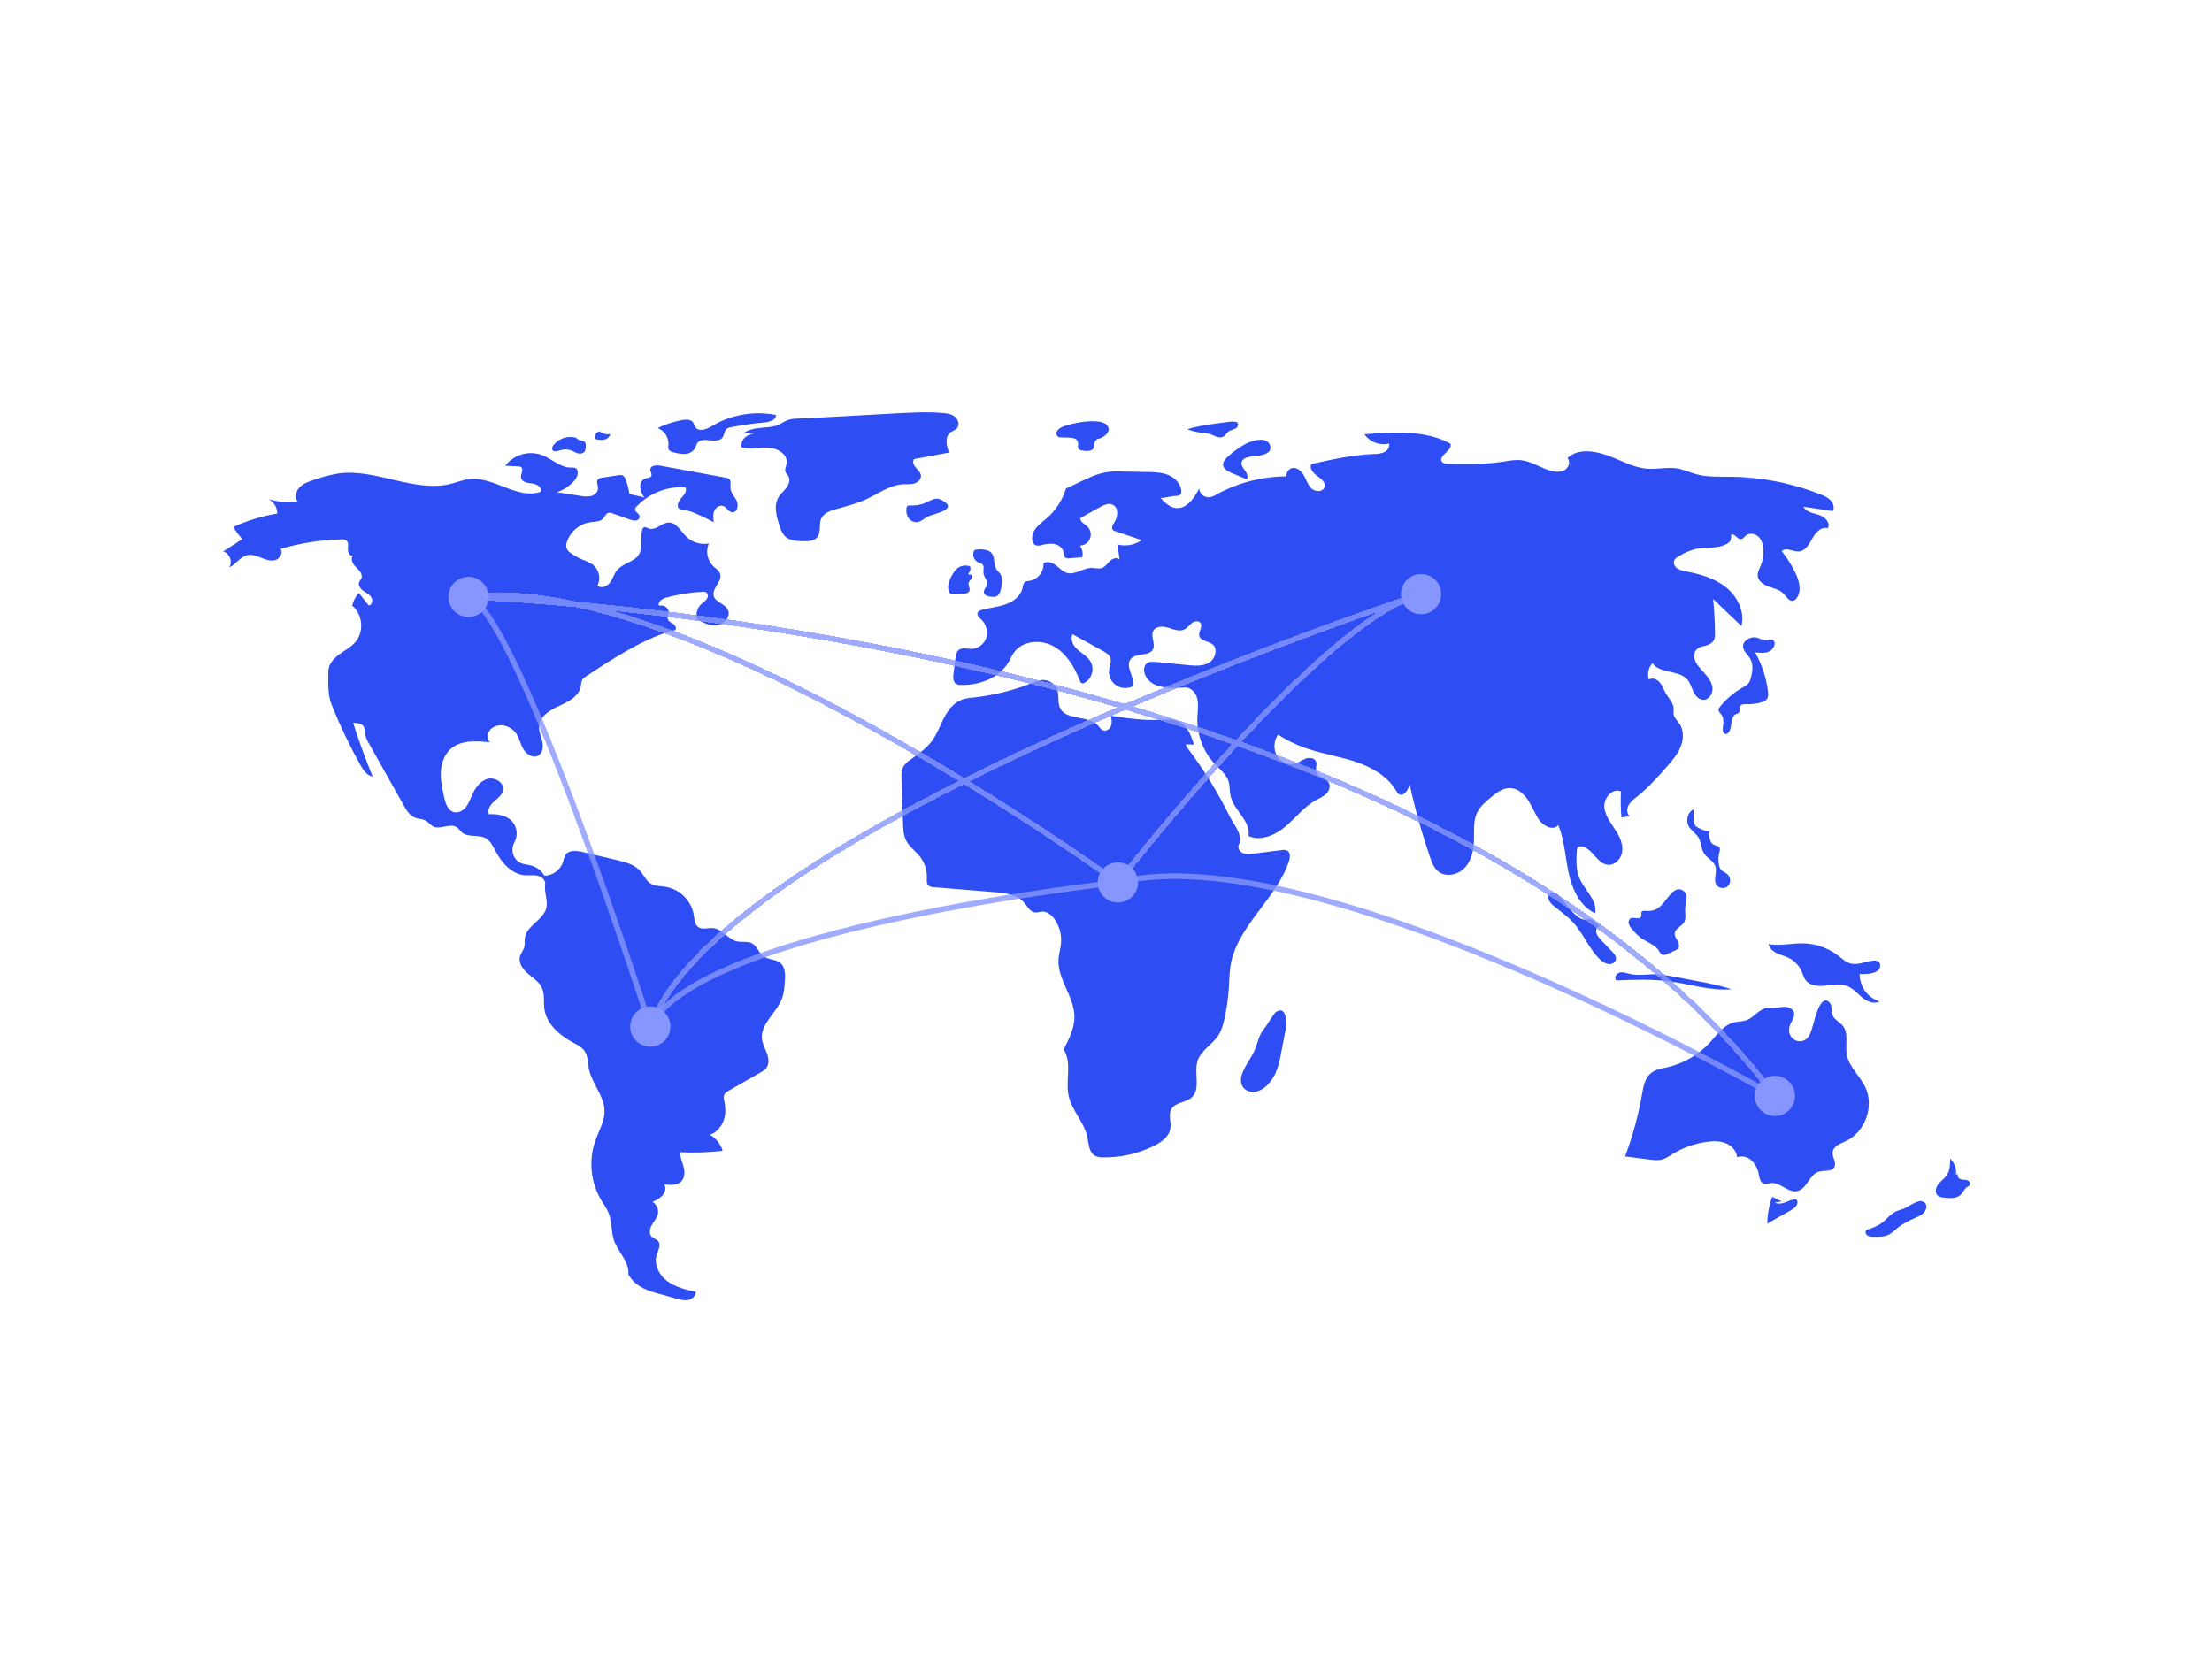
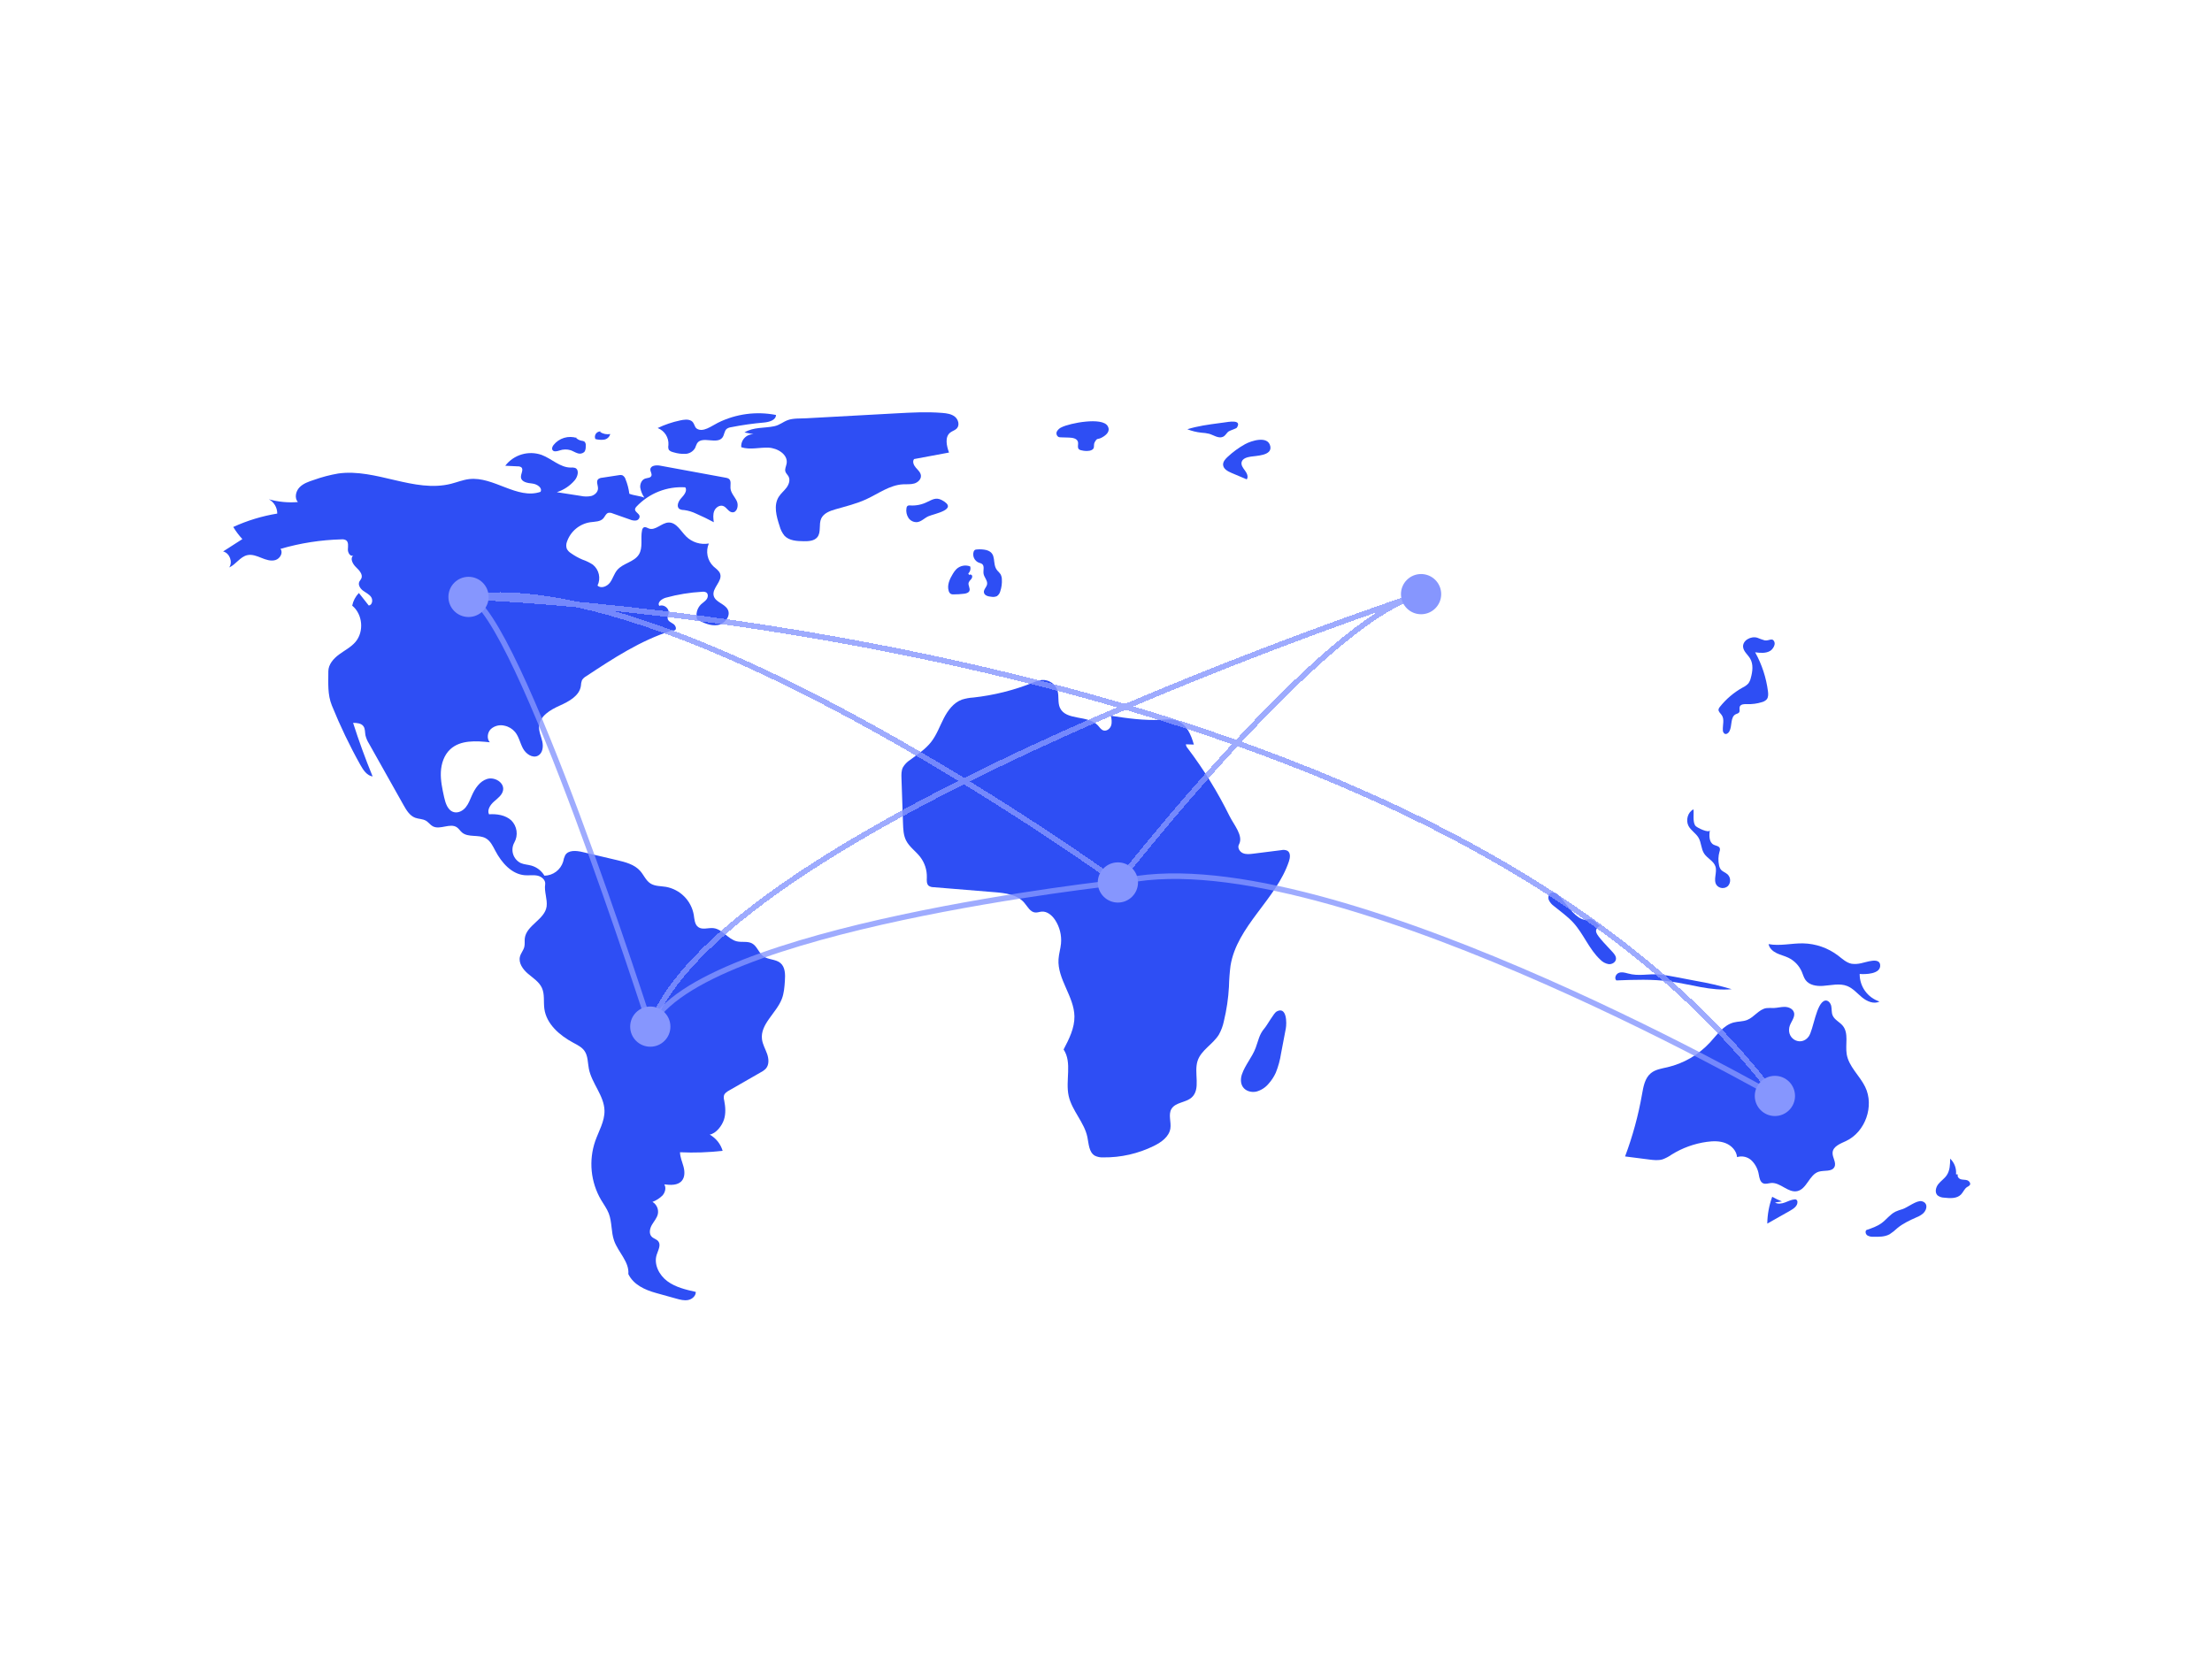
<svg xmlns="http://www.w3.org/2000/svg" width="794" height="597" viewBox="0 0 794 597" fill="none">
  <g filter="url(#filter0_d_517_109)">
    <rect x="4" width="786" height="589" rx="15" fill="white" />
    <path d="M225.902 173.276C225.677 171.495 225.221 169.751 224.546 168.087C224.46 167.773 224.309 167.479 224.103 167.226C223.898 166.973 223.641 166.765 223.351 166.617C222.963 166.516 222.556 166.511 222.165 166.603L216.078 167.534C215.569 167.557 215.081 167.747 214.69 168.073C213.897 168.906 214.677 170.248 214.653 171.397C214.626 172.69 213.477 173.739 212.23 174.086C210.958 174.343 209.646 174.327 208.381 174.038L199.869 172.717C202.376 171.917 204.607 170.429 206.308 168.423C207.428 167.097 208.024 164.622 206.406 163.994C205.925 163.862 205.423 163.822 204.927 163.875C201.071 163.905 198.036 160.688 194.426 159.333C192.116 158.522 189.608 158.461 187.261 159.16C184.914 159.859 182.848 161.282 181.359 163.225L185.893 163.444C186.32 163.42 186.743 163.533 187.101 163.766C188.095 164.581 186.859 166.148 186.999 167.426C187.181 169.086 189.387 169.44 191.049 169.608C192.711 169.776 194.82 171.125 194.021 172.591C185.665 175.467 177.163 166.97 168.388 168.016C166.167 168.28 164.069 169.152 161.901 169.7C148.655 173.049 134.962 164.114 121.43 166.006C118.422 166.519 115.466 167.298 112.596 168.335C110.754 168.939 108.833 169.592 107.495 170.993C106.157 172.395 105.648 174.791 106.916 176.256C103.422 176.544 99.904 176.21 96.527 175.27C97.44 175.777 98.2 176.521 98.727 177.422C99.253 178.324 99.527 179.351 99.519 180.395C94.064 181.284 88.753 182.902 83.729 185.206C84.667 186.764 85.762 188.222 86.997 189.557L80.091 193.991C82.424 194.578 83.63 197.757 82.274 199.743C84.693 198.668 86.192 195.885 88.78 195.321C90.475 194.952 92.199 195.644 93.807 196.295C95.415 196.946 97.182 197.577 98.847 197.089C100.511 196.6 101.739 194.444 100.681 193.07C107.796 190.995 115.149 189.847 122.557 189.654C123.129 189.583 123.708 189.692 124.214 189.968C125.178 190.637 124.925 192.081 124.873 193.253C124.821 194.425 125.735 195.965 126.783 195.437C125.55 196.505 126.604 198.517 127.787 199.64C128.97 200.764 130.396 202.314 129.671 203.775C129.482 204.157 129.162 204.462 128.98 204.847C128.443 205.983 129.295 207.308 130.301 208.062C131.306 208.817 132.538 209.344 133.236 210.389C133.934 211.433 133.617 213.262 132.368 213.408L128.819 208.905C127.606 210.161 126.775 211.736 126.421 213.445C130.185 216.52 130.751 222.778 127.6 226.478C125.99 228.368 123.7 229.517 121.701 230.992C119.702 232.466 117.853 234.566 117.858 237.049C117.866 241.338 117.516 245.323 119.124 249.299C122.09 256.632 125.514 263.771 129.377 270.674C130.391 272.486 131.702 274.473 133.757 274.785C131.16 268.468 128.822 262.053 126.744 255.539C128.098 255.545 129.662 255.652 130.455 256.748C131.113 257.656 130.971 258.889 131.176 259.991C131.435 261.058 131.868 262.075 132.458 263.002L144.858 285.075C145.886 286.904 147.065 288.869 149.03 289.61C150.286 290.083 151.739 289.994 152.895 290.676C153.801 291.211 154.412 292.16 155.335 292.663C157.948 294.087 161.58 291.356 164.021 293.056C164.719 293.543 165.163 294.315 165.806 294.871C168.061 296.822 171.759 295.517 174.362 296.973C176.04 297.911 176.909 299.787 177.804 301.487C180.045 305.745 183.671 309.917 188.474 310.256C189.982 310.363 191.523 310.077 192.998 310.412C194.473 310.747 195.925 312.033 195.688 313.526C195.282 316.085 196.547 318.887 196.208 321.456C195.589 326.135 188.947 328.191 188.377 332.876C188.252 333.902 188.447 334.961 188.203 335.965C187.903 337.195 186.978 338.197 186.65 339.421C186.027 341.739 187.689 344.046 189.514 345.605C191.34 347.165 193.518 348.509 194.516 350.692C195.571 353 195.053 355.69 195.396 358.204C196.145 363.691 200.888 367.759 205.77 370.382C207.257 371.181 208.854 371.955 209.816 373.341C211.073 375.151 210.947 377.536 211.367 379.699C212.395 384.994 216.855 389.357 216.982 394.749C217.072 398.582 214.94 402.059 213.666 405.675C212.472 409.14 212.04 412.821 212.4 416.468C212.759 420.115 213.901 423.642 215.749 426.807C216.701 428.415 217.841 429.93 218.515 431.673C219.718 434.783 219.327 438.318 220.436 441.463C221.902 445.62 225.931 449.054 225.545 453.445C227.374 457.24 231.413 459.105 235.474 460.235L242.752 462.259C244.146 462.647 245.602 463.038 247.021 462.757C248.44 462.476 249.795 461.299 249.758 459.854C246.189 459.05 242.505 458.194 239.563 456.021C236.621 453.848 234.605 449.977 235.722 446.495C236.239 444.881 237.34 443.017 236.293 441.682C235.694 440.919 234.598 440.719 233.922 440.022C232.867 438.935 233.229 437.109 233.988 435.798C234.746 434.488 235.842 433.316 236.147 431.833C236.302 431.004 236.199 430.147 235.852 429.378C235.505 428.608 234.931 427.963 234.207 427.529C235.556 427.02 236.784 426.233 237.809 425.219C238.757 424.138 239.194 422.472 238.449 421.243C240.662 421.523 243.275 421.66 244.728 419.969C245.888 418.618 245.808 416.598 245.35 414.878C244.891 413.158 244.117 411.487 244.092 409.707C249.198 409.949 254.314 409.776 259.391 409.189C258.657 406.718 256.989 404.63 254.74 403.368C257.039 402.979 259.134 400.228 259.861 398.014C260.587 395.799 260.402 393.387 259.953 391.1C259.78 390.512 259.757 389.889 259.884 389.289C260.143 388.465 260.954 387.961 261.704 387.531L273.117 380.981C273.798 380.64 274.416 380.185 274.942 379.635C276.138 378.231 275.961 376.112 275.349 374.373C274.736 372.634 273.756 370.999 273.52 369.171C272.814 363.704 278.672 359.781 280.648 354.634C281.424 352.614 281.582 350.418 281.732 348.26C281.893 345.942 281.905 343.249 280.124 341.756C278.417 340.324 275.749 340.643 273.963 339.311C272.325 338.09 271.759 335.718 269.97 334.732C268.345 333.836 266.307 334.406 264.5 333.985C261.318 333.243 259.315 329.578 256.065 329.239C254.231 329.047 252.156 329.943 250.653 328.876C249.329 327.935 249.276 326.046 249.024 324.442C248.582 321.949 247.386 319.652 245.598 317.859C243.81 316.067 241.515 314.865 239.022 314.415C237.131 314.112 235.073 314.227 233.465 313.189C231.836 312.138 231.09 310.169 229.81 308.714C227.748 306.367 224.501 305.533 221.459 304.819L209.085 301.912C206.889 301.396 204.057 301.122 202.879 303.045C202.53 303.777 202.283 304.553 202.145 305.353C201.703 306.798 200.814 308.066 199.606 308.975C198.397 309.884 196.932 310.386 195.42 310.411C194.383 308.643 192.703 307.344 190.73 306.785C189.475 306.435 188.132 306.396 186.936 305.882C186.284 305.564 185.704 305.117 185.231 304.567C184.759 304.018 184.403 303.378 184.187 302.686C183.97 301.994 183.897 301.266 183.972 300.545C184.047 299.824 184.269 299.126 184.623 298.494C185.336 297.225 185.612 295.756 185.407 294.315C185.202 292.874 184.528 291.54 183.489 290.519C181.385 288.632 178.341 288.176 175.52 288.364C174.781 286.753 176.016 284.935 177.348 283.764C178.679 282.593 180.296 281.442 180.586 279.694C181.042 276.943 177.53 274.854 174.863 275.674C172.197 276.494 170.495 279.082 169.37 281.634C168.724 283.098 168.175 284.639 167.157 285.873C166.139 287.108 164.499 287.991 162.948 287.595C160.752 287.035 159.904 284.428 159.419 282.216C158.767 279.248 158.111 276.239 158.247 273.204C158.384 270.168 159.408 267.052 161.648 264.997C165.298 261.648 170.897 261.977 175.823 262.511C174.659 261.2 174.947 258.992 176.192 257.759C176.85 257.175 177.639 256.761 178.493 256.551C179.347 256.341 180.24 256.343 181.093 256.556C182.577 256.865 183.914 257.664 184.889 258.824C186.289 260.529 186.687 262.832 187.745 264.768C188.803 266.704 191.182 268.355 193.129 267.316C194.811 266.419 195.078 264.089 194.66 262.23C194.241 260.371 193.352 258.564 193.504 256.665C193.793 253.041 197.552 250.86 200.869 249.367C204.187 247.875 207.985 245.868 208.511 242.271C208.529 241.566 208.662 240.87 208.904 240.208C209.272 239.624 209.783 239.144 210.39 238.813C220.071 232.419 229.913 225.948 240.979 222.454C241.554 222.273 241.622 222.475 242.209 222.332C243.03 221.858 242.486 220.546 241.698 220.018C240.911 219.489 239.859 219.084 239.659 218.157C239.512 217.476 239.914 216.808 240.018 216.119C240.275 214.426 238.248 212.864 236.675 213.54C235.786 212.364 237.545 210.997 238.967 210.606C243.237 209.431 247.621 208.716 252.043 208.471C252.554 208.39 253.076 208.479 253.531 208.724C254.274 209.238 254.179 210.418 253.653 211.151C253.126 211.885 252.307 212.346 251.652 212.967C250.935 213.665 250.424 214.546 250.174 215.514C249.924 216.482 249.945 217.5 250.235 218.457C252.543 219.631 255.053 220.839 257.61 220.425C260.167 220.012 262.437 217.141 261.235 214.848C260.116 212.713 256.754 212.231 256.176 209.891C255.499 207.151 259.38 204.715 258.506 202.031C258.123 200.856 256.95 200.164 256.051 199.315C254.989 198.275 254.266 196.938 253.978 195.479C253.69 194.021 253.85 192.51 254.437 191.144C252.972 191.401 251.466 191.304 250.046 190.86C248.627 190.416 247.334 189.638 246.277 188.592C244.325 186.624 242.768 183.519 239.997 183.607C237.453 183.688 235.263 186.653 232.884 185.748C232.299 185.526 231.682 185.073 231.116 185.338C230.93 185.459 230.774 185.62 230.66 185.809C230.545 185.999 230.476 186.212 230.456 186.433C229.851 189.32 230.891 192.61 229.316 195.105C227.603 197.82 223.639 198.196 221.561 200.645C220.433 201.974 219.996 203.764 218.96 205.166C217.923 206.567 215.723 207.458 214.479 206.237C215.091 204.981 215.257 203.555 214.953 202.191C214.648 200.828 213.89 199.609 212.801 198.732C211.646 197.979 210.401 197.374 209.096 196.931C207.636 196.314 206.248 195.541 204.956 194.625C204.308 194.235 203.782 193.672 203.436 193C203.162 192.159 203.199 191.247 203.54 190.431C204.17 188.623 205.283 187.023 206.758 185.801C208.233 184.58 210.013 183.784 211.908 183.5C213.564 183.275 215.492 183.354 216.588 182.093C217.168 181.426 217.472 180.417 218.314 180.146C218.852 180.038 219.412 180.107 219.908 180.342L226.09 182.517C226.78 182.828 227.539 182.953 228.292 182.881C228.666 182.83 229.007 182.641 229.246 182.35C229.486 182.059 229.606 181.689 229.584 181.313C229.386 180.287 227.806 179.794 227.95 178.76C228.03 178.424 228.211 178.121 228.467 177.89C230.698 175.517 233.427 173.667 236.458 172.471C239.488 171.275 242.746 170.763 245.998 170.973C246.778 172.253 245.544 173.77 244.517 174.863C243.49 175.956 242.665 177.91 243.907 178.751C244.416 179.011 244.982 179.138 245.553 179.122C247.075 179.328 248.554 179.776 249.934 180.45C252.071 181.379 254.166 182.395 256.22 183.499C256.039 182.146 255.866 180.72 256.379 179.454C256.893 178.188 258.352 177.196 259.626 177.689C260.855 178.164 261.485 179.789 262.793 179.938C264.539 180.136 265.227 177.559 264.498 175.962C263.769 174.365 262.326 173.027 262.205 171.276C262.124 170.094 262.574 168.629 261.629 167.913C261.293 167.699 260.912 167.565 260.515 167.523L236.931 163.186C235.53 162.929 233.507 163.126 233.444 164.548C233.41 165.341 234.119 166.126 233.805 166.856C233.47 167.635 232.368 167.563 231.566 167.839C230.321 168.266 229.696 169.743 229.816 171.053C230.035 172.355 230.539 173.592 231.293 174.676C229.759 174.035 227.436 173.917 225.902 173.276Z" fill="#2E4EF4" />
    <path d="M207.083 153.27C205.596 152.778 203.994 152.755 202.493 153.204C200.992 153.653 199.666 154.553 198.694 155.78C198.306 156.291 197.98 156.996 198.305 157.549C198.771 158.342 199.959 158.029 200.834 157.745C202.121 157.286 203.522 157.252 204.829 157.65C205.651 157.932 206.387 158.43 207.213 158.702C207.615 158.87 208.055 158.925 208.486 158.862C208.917 158.799 209.323 158.62 209.66 158.344C210.227 157.767 210.262 156.869 210.263 156.06C210.303 155.789 210.281 155.513 210.2 155.252C210.119 154.991 209.981 154.751 209.795 154.55C209.464 154.359 209.093 154.249 208.711 154.23C207.857 154.072 207.085 153.621 206.527 152.954" fill="#2E4EF4" />
    <path d="M215.587 150.904C215.255 150.886 214.923 150.953 214.624 151.101C214.325 151.248 214.069 151.469 213.88 151.744C213.691 152.018 213.577 152.337 213.547 152.669C213.517 153 213.573 153.334 213.71 153.638C214.732 153.916 215.8 153.986 216.849 153.842C217.373 153.761 217.861 153.527 218.251 153.169C218.642 152.811 218.918 152.346 219.044 151.832C217.808 152.057 216.533 151.813 215.467 151.149" fill="#2E4EF4" />
    <path d="M244.119 146.953C241.337 147.544 238.635 148.461 236.068 149.685C237.278 150.15 238.307 150.991 239.002 152.084C239.698 153.177 240.024 154.465 239.932 155.757C239.823 156.253 239.836 156.768 239.968 157.258C240.264 157.974 241.121 158.243 241.874 158.427C243.228 158.838 244.641 159.018 246.054 158.96C246.761 158.923 247.448 158.71 248.052 158.341C248.656 157.972 249.159 157.459 249.514 156.847C249.719 156.266 249.959 155.699 250.234 155.147C252.039 152.4 257.403 155.722 259.342 153.066C260.025 152.131 259.962 150.722 260.852 149.981C261.313 149.658 261.847 149.455 262.405 149.389C266.304 148.615 270.242 148.055 274.201 147.71C276.078 147.547 278.523 146.874 278.539 144.992C271.472 143.605 264.144 144.59 257.695 147.794C255.372 148.957 252.299 151.403 250.061 149.861C249.223 149.284 249.264 147.73 248.111 147.081C246.932 146.417 245.371 146.687 244.119 146.953Z" fill="#2E4EF4" />
    <path d="M267.23 151.271L270.547 151.908C269.937 151.881 269.327 151.985 268.76 152.212C268.193 152.439 267.68 152.784 267.257 153.224C266.833 153.665 266.509 154.191 266.305 154.766C266.101 155.342 266.022 155.955 266.074 156.563C269.181 157.6 272.567 156.591 275.84 156.729C279.112 156.867 282.92 159.203 282.361 162.428C282.192 163.403 281.628 164.377 281.921 165.323C282.127 165.985 282.712 166.455 283.042 167.065C283.729 168.337 283.18 169.945 282.311 171.101C281.443 172.257 280.276 173.179 279.513 174.408C277.617 177.463 278.695 181.412 279.824 184.825C280.151 186.115 280.754 187.318 281.591 188.352C283.265 190.13 285.991 190.284 288.433 190.32C290.211 190.346 292.247 190.258 293.371 188.882C294.838 187.086 293.812 184.283 294.778 182.174C295.656 180.259 297.891 179.438 299.916 178.855C303.627 177.788 307.408 176.88 310.916 175.268C315.272 173.266 319.343 170.145 324.131 169.888C325.474 169.815 326.851 169.974 328.145 169.606C329.438 169.238 330.667 168.121 330.569 166.78C330.486 165.635 329.516 164.793 328.758 163.93C328 163.066 327.405 161.739 328.102 160.825L340.651 158.483C339.762 156.06 339.069 152.87 341.113 151.293C341.85 150.724 342.838 150.497 343.466 149.809C344.536 148.637 343.998 146.617 342.762 145.62C341.527 144.623 339.856 144.392 338.274 144.261C332.771 143.804 327.237 144.106 321.724 144.408C310.947 144.998 300.169 145.588 289.392 146.179C287.223 146.298 284.718 146.116 282.728 146.856C281.043 147.482 279.846 148.631 277.919 149.035C274.363 149.78 270.449 149.276 267.23 151.271Z" fill="#2E4EF4" />
    <path d="M326.66 177.473C326.321 177.419 325.976 177.498 325.694 177.692C325.508 177.897 325.397 178.159 325.38 178.436C325.165 179.656 325.421 180.912 326.094 181.953C326.437 182.463 326.91 182.872 327.465 183.138C328.02 183.404 328.636 183.516 329.249 183.464C330.742 183.274 331.843 182 333.216 181.379C335.333 180.422 344.321 178.93 338.103 175.574C335.961 174.417 334.576 175.438 332.887 176.2C330.966 177.182 328.813 177.622 326.66 177.473Z" fill="#2E4EF4" />
    <path d="M381.119 149.376C380.393 149.672 379.786 150.201 379.392 150.878C379.21 151.222 379.168 151.623 379.274 151.997C379.38 152.372 379.626 152.691 379.961 152.889C380.232 152.988 380.519 153.033 380.808 153.024L383.76 153.112C385.014 153.149 386.58 153.416 386.917 154.624C387.168 155.52 386.607 156.673 387.283 157.314C387.573 157.538 387.922 157.674 388.287 157.705C389.26 157.955 390.275 157.987 391.262 157.801C393.41 157.225 392.281 155.915 392.958 154.749C393.993 152.964 393.814 154.044 395.638 153.021C396.984 152.266 398.725 150.896 397.601 148.97C395.646 145.622 384.004 147.938 381.119 149.376Z" fill="#2E4EF4" />
    <path d="M439.385 147.693L437.671 147.922C433.806 148.437 429.918 148.957 426.195 150.117C427.807 150.754 429.498 151.168 431.221 151.35C432.17 151.396 433.112 151.53 434.036 151.749C435.681 152.239 437.338 153.502 438.927 152.855C439.912 152.454 440.233 151.429 441.049 150.885C441.612 150.51 443.749 149.903 443.988 149.525C445.92 146.464 440.87 147.495 439.385 147.693Z" fill="#2E4EF4" />
    <path d="M446.913 155.478C444.623 156.757 442.499 158.312 440.587 160.107C439.781 160.864 438.959 161.805 439.032 162.907C439.129 164.372 440.691 165.221 442.043 165.794L447.523 168.112C448.188 167.176 447.58 165.883 446.893 164.963C446.206 164.043 445.389 162.979 445.693 161.871C446.039 160.608 447.581 160.177 448.874 159.96C450.98 159.605 456.662 159.633 455.98 156.241C455.175 152.244 449.027 154.297 446.913 155.478Z" fill="#2E4EF4" />
    <path d="M445.81 381.676C445.289 383.185 445.239 384.963 446.141 386.281C447.154 387.759 449.181 388.31 450.934 387.935C452.68 387.471 454.236 386.471 455.383 385.077C456.433 383.908 457.296 382.586 457.943 381.155C458.845 378.925 459.482 376.597 459.839 374.219L461.541 365.292C461.921 363.297 461.906 357.181 458.237 359.174C457.234 359.718 454.913 364.016 453.863 365.235C451.969 367.432 451.719 369.564 450.722 372.225C449.474 375.559 446.964 378.337 445.81 381.676Z" fill="#2E4EF4" />
    <path d="M639.622 427.357C638.421 426.889 637.256 426.334 636.135 425.698C635.011 428.786 634.413 432.04 634.367 435.325L642.583 430.679C643.819 429.98 645.22 429.009 645.194 427.59C645.205 427.415 645.169 427.24 645.089 427.084C645.009 426.927 644.888 426.795 644.739 426.702C644.557 426.628 644.358 426.605 644.163 426.634C642.945 426.736 641.834 427.335 640.685 427.751C639.536 428.168 638.192 428.388 637.137 427.77" fill="#2E4EF4" />
    <path d="M682.964 430.115C682.063 430.36 681.182 430.676 680.33 431.06C678.444 432.018 677.161 433.839 675.465 435.102C673.841 436.31 671.886 436.974 669.968 437.619C669.403 438.117 669.663 439.121 670.275 439.559C670.934 439.934 671.69 440.103 672.445 440.047C674.439 440.091 676.539 440.11 678.285 439.148C679.269 438.51 680.189 437.78 681.034 436.967C683.076 435.265 685.527 434.142 687.954 433.057C688.837 432.724 689.654 432.236 690.366 431.616C691.891 430.115 691.998 427.798 689.799 427.287C688.022 426.875 684.656 429.568 682.964 430.115Z" fill="#2E4EF4" />
    <path d="M702.114 417.615C702.213 416.582 702.076 415.54 701.712 414.568C701.349 413.595 700.769 412.718 700.017 412.003C699.995 414.07 699.932 416.272 698.769 417.981C697.94 419.198 696.64 420.021 695.732 421.181C694.824 422.341 694.421 424.18 695.486 425.198C696.167 425.715 696.996 426.001 697.852 426.012C699.972 426.261 702.426 426.4 703.913 424.869C704.725 424.034 705.12 422.796 706.11 422.182C706.479 422.028 706.808 421.792 707.073 421.493C707.482 420.844 706.833 419.988 706.102 419.754C705.371 419.52 704.565 419.63 703.83 419.408C703.095 419.186 702.421 418.36 702.798 417.692" fill="#2E4EF4" />
    <path d="M668.078 341.837C666.966 342.107 665.814 342.175 664.678 342.037C662.79 341.69 661.321 340.269 659.797 339.103C656.174 336.346 651.77 334.809 647.218 334.711C643.077 334.633 638.897 335.754 634.83 334.972C635.096 336.449 636.361 337.556 637.71 338.215C639.059 338.873 640.549 339.204 641.904 339.849C644.076 340.893 645.798 342.683 646.756 344.893C647.192 345.911 647.467 347.02 648.129 347.909C649.481 349.727 652.043 350.126 654.305 349.977C657.254 349.784 660.334 348.936 663.077 350.034C665.176 350.874 666.678 352.709 668.43 354.137C670.182 355.564 672.651 356.623 674.663 355.593C672.573 354.917 670.754 353.591 669.471 351.809C668.189 350.027 667.51 347.881 667.534 345.686C669.507 345.868 675.191 345.797 674.885 342.447C674.626 339.607 669.773 341.53 668.078 341.837Z" fill="#2E4EF4" />
    <path d="M642.261 364.941C642.611 363.021 644.528 361.325 643.931 359.466C643.518 358.181 642.026 357.546 640.676 357.515C639.325 357.483 637.998 357.885 636.648 357.923C635.769 357.876 634.888 357.889 634.01 357.96C631.33 358.401 629.677 361.208 627.151 362.207C625.615 362.814 623.889 362.698 622.292 363.117C618.665 364.07 616.37 367.494 613.835 370.255C609.739 374.696 604.403 377.806 598.518 379.182C596.456 379.659 594.239 379.964 592.6 381.302C590.43 383.074 589.896 386.112 589.413 388.871C588.079 396.491 586.04 403.97 583.322 411.212L591.933 412.311C593.571 412.52 595.267 412.724 596.845 412.24C597.991 411.808 599.077 411.23 600.075 410.52C603.91 408.141 608.203 406.593 612.674 405.976C614.929 405.666 617.294 405.61 619.41 406.447C621.526 407.285 623.341 409.184 623.519 411.452C624.434 411.167 625.409 411.137 626.34 411.363C627.272 411.589 628.124 412.064 628.806 412.737C630.155 414.11 631.038 415.871 631.33 417.773C631.557 418.95 631.784 420.36 632.877 420.854C633.769 421.257 634.792 420.823 635.768 420.745C639.079 420.48 641.826 424.338 645.08 423.674C648.57 422.961 649.427 417.738 652.832 416.692C654.787 416.091 657.53 416.822 658.466 415.004C659.292 413.402 657.645 411.554 657.815 409.76C658.024 407.551 660.631 406.613 662.641 405.671C669.571 402.422 672.86 393.102 669.502 386.228C667.512 382.155 663.597 378.949 662.874 374.475C662.318 371.033 663.676 367.018 661.479 364.309C660.362 362.931 658.47 362.17 657.806 360.525C657.387 359.49 657.555 358.315 657.33 357.222C657.105 356.128 656.15 354.984 655.069 355.267C651.932 356.09 650.931 365.774 649.251 368.127C646.698 371.704 641.457 369.348 642.261 364.941Z" fill="#2E4EF4" />
    <path d="M584.275 345.496C583.203 345.195 582.032 344.899 581.005 345.329C579.978 345.758 579.378 347.265 580.202 348.013C586.652 347.762 593.141 347.512 599.536 348.388C606.904 349.396 614.196 351.894 621.596 351.159C617.369 349.913 613.072 348.916 608.727 348.175L601.483 346.792C599.539 346.385 597.575 346.082 595.6 345.884C591.467 345.543 588.338 346.634 584.275 345.496Z" fill="#2E4EF4" />
-     <path d="M590.732 323.049C590.197 323.004 589.534 322.965 589.257 323.425C588.992 323.865 589.295 324.446 589.153 324.939C588.958 325.612 588.076 325.784 587.38 325.692C586.685 325.601 585.933 325.381 585.317 325.716C585.005 325.929 584.77 326.238 584.648 326.596C584.526 326.954 584.524 327.342 584.641 327.701C584.893 328.415 585.3 329.064 585.833 329.601C586.744 330.748 587.783 331.788 588.928 332.702C591.144 334.337 594.148 335.125 595.544 337.499C595.741 337.959 596.043 338.366 596.427 338.687C597.098 339.111 597.972 338.789 598.693 338.459L601.223 337.304C601.679 337.14 602.085 336.864 602.406 336.5C602.983 335.717 602.628 334.603 602.143 333.759C601.658 332.915 601.037 332.041 601.142 331.073C601.327 329.348 603.547 328.688 604.46 327.211C605.381 325.723 604.782 323.805 604.888 322.059C605.012 320.017 606.296 317.361 604.23 315.835C602.474 314.538 600.796 315.736 599.535 317.168C596.876 320.187 595.619 323.456 590.732 323.049Z" fill="#2E4EF4" />
    <path d="M606.087 292.536C606.951 294.188 608.751 295.174 609.693 296.783C610.714 298.527 610.597 300.781 611.705 302.472C612.841 304.206 615.127 305.127 615.764 307.1C616.46 309.254 614.882 311.871 616.14 313.753C616.374 314.061 616.67 314.317 617.009 314.504C617.348 314.691 617.722 314.806 618.107 314.842C618.492 314.877 618.881 314.832 619.248 314.709C619.615 314.587 619.953 314.39 620.24 314.13C620.77 313.553 621.054 312.791 621.031 312.008C621.008 311.225 620.679 310.482 620.116 309.937C619.371 309.258 618.301 308.965 617.679 308.172C617.355 307.715 617.139 307.19 617.048 306.637C616.709 305.042 616.763 303.389 617.206 301.819C617.373 301.421 617.415 300.982 617.328 300.559C617.048 299.746 615.946 299.688 615.172 299.311C613.415 298.454 613.458 295.977 613.765 294.048C613.561 295.332 608.982 293.148 608.503 292.42C607.55 290.975 608.069 288.187 607.88 286.59C605.824 287.58 605.031 290.515 606.087 292.536Z" fill="#2E4EF4" />
-     <path d="M559.962 317.959C559.117 317.013 557.844 316.025 556.711 316.595C555.847 317.03 555.609 318.225 555.948 319.13C556.361 320.01 556.996 320.767 557.791 321.327C560.152 323.272 562.695 325.028 564.754 327.29C568.44 331.338 570.393 336.8 574.401 340.528C575.207 341.393 576.274 341.97 577.439 342.171C578.607 342.28 579.918 341.533 580.053 340.368C580.163 339.409 579.494 338.551 578.84 337.84C577.283 336.147 575.578 334.59 574.108 332.821C573.429 332.142 573.003 331.251 572.899 330.297C572.891 329.345 573.76 328.348 574.683 328.584C573.561 328.297 572.728 326.427 571.08 326.076C569.702 325.782 569.369 326.634 567.73 325.932C564.604 324.592 562.151 320.408 559.962 317.959Z" fill="#2E4EF4" />
+     <path d="M559.962 317.959C559.117 317.013 557.844 316.025 556.711 316.595C555.847 317.03 555.609 318.225 555.948 319.13C556.361 320.01 556.996 320.767 557.791 321.327C560.152 323.272 562.695 325.028 564.754 327.29C568.44 331.338 570.393 336.8 574.401 340.528C575.207 341.393 576.274 341.97 577.439 342.171C578.607 342.28 579.918 341.533 580.053 340.368C580.163 339.409 579.494 338.551 578.84 337.84C573.429 332.142 573.003 331.251 572.899 330.297C572.891 329.345 573.76 328.348 574.683 328.584C573.561 328.297 572.728 326.427 571.08 326.076C569.702 325.782 569.369 326.634 567.73 325.932C564.604 324.592 562.151 320.408 559.962 317.959Z" fill="#2E4EF4" />
    <path d="M633.419 225.914C632.522 225.648 631.64 225.333 630.778 224.972C628.457 224.275 625.385 225.98 625.695 228.382C625.9 229.978 627.387 231.054 628.207 232.438C629.425 234.491 629.1 237.095 628.461 239.393C628.304 240.105 628.005 240.778 627.582 241.372C626.992 242 626.285 242.507 625.502 242.868C622.368 244.624 619.603 246.971 617.362 249.778C617.118 250.037 616.949 250.357 616.871 250.704C616.76 251.515 617.576 252.106 618.037 252.782C619.061 254.285 618.321 256.306 618.422 258.122C618.407 258.378 618.457 258.635 618.568 258.867C618.68 259.098 618.848 259.298 619.059 259.446C619.676 259.76 620.408 259.227 620.743 258.621C621.853 256.611 621.017 253.383 623.1 252.413C623.494 252.23 623.972 252.153 624.235 251.807C624.652 251.258 624.25 250.445 624.461 249.789C624.779 248.804 626.127 248.76 627.161 248.804C628.944 248.878 630.725 248.641 632.426 248.103C633.093 247.945 633.699 247.594 634.168 247.095C634.791 246.318 634.736 245.214 634.612 244.226C633.988 239.303 632.428 234.544 630.014 230.207C631.844 230.44 633.835 230.643 635.415 229.69C636.299 229.156 637.36 227.56 636.921 226.473C636.227 224.755 634.974 226.201 633.419 225.914Z" fill="#2E4EF4" />
    <path d="M398.776 252.993C398.995 254.166 399.21 255.403 398.825 256.533C398.44 257.663 397.229 258.608 396.085 258.262C395.198 257.993 394.685 257.101 394.055 256.421C390.55 252.64 382.643 254.829 380.478 250.152C379.594 248.243 380.195 245.955 379.592 243.94C379.212 242.775 378.455 241.77 377.441 241.081C376.427 240.393 375.213 240.061 373.989 240.137C372.873 240.298 371.786 240.622 370.765 241.098C363.919 243.838 356.732 245.634 349.402 246.437C348.009 246.522 346.631 246.773 345.298 247.184C342.288 248.274 340.231 251.062 338.768 253.908C337.304 256.753 336.224 259.833 334.262 262.361C332.2 265.018 329.31 266.878 326.615 268.891C325.576 269.559 324.712 270.465 324.092 271.533C323.507 272.732 323.54 274.126 323.586 275.459L324.137 291.645C324.207 293.727 324.296 295.884 325.229 297.747C326.393 300.073 328.694 301.597 330.29 303.652C331.918 305.765 332.767 308.374 332.691 311.039C332.657 312.111 332.551 313.378 333.386 314.051C333.894 314.38 334.488 314.551 335.094 314.542L357.005 316.334C360.86 316.649 365.131 317.168 367.648 320.102C368.835 321.487 369.789 323.479 371.608 323.627C372.389 323.691 373.148 323.371 373.928 323.309C375.897 323.153 377.627 324.647 378.719 326.291C380.371 328.799 381.121 331.793 380.846 334.782C380.667 336.658 380.084 338.482 379.959 340.363C379.481 347.519 385.552 353.737 385.67 360.908C385.739 365.126 383.735 369.067 381.782 372.807C384.935 377.58 382.353 383.936 383.608 389.516C384.799 394.81 389.216 398.955 390.317 404.268C390.821 406.701 390.85 409.694 392.997 410.947C393.939 411.406 394.983 411.615 396.029 411.554C402.338 411.628 408.576 410.209 414.231 407.413C416.886 406.096 419.636 404.132 420.1 401.207C420.474 398.849 419.277 396.211 420.495 394.156C421.931 391.735 425.608 391.927 427.72 390.066C431.147 387.046 428.475 381.286 429.863 376.937C431.111 373.027 435.407 370.95 437.537 367.44C438.375 365.931 438.976 364.303 439.32 362.611C440.295 358.569 440.903 354.446 441.134 350.294C441.191 347.772 441.377 345.254 441.692 342.75C443.988 328.497 458.089 318.952 462.667 305.26C463.104 303.952 463.31 302.21 462.145 301.47C461.455 301.141 460.672 301.059 459.928 301.238L449.828 302.511C448.573 302.669 447.243 302.817 446.091 302.296C444.939 301.775 444.113 300.319 444.724 299.213C446.44 296.107 442.911 292.183 441.343 289.001C437.121 280.432 432.093 272.284 426.327 264.667C425.958 264.275 425.727 263.773 425.669 263.238L428.535 263.334C427.568 259.864 425.971 256.067 422.597 254.797C420.696 254.082 418.591 254.329 416.563 254.44C410.754 254.757 404.526 253.881 398.776 252.993Z" fill="#2E4EF4" />
-     <path d="M416.567 174.8C418.087 176.413 419.791 178.123 421.99 178.404C425.875 178.901 428.669 174.887 430.447 171.4C430.513 172.289 430.923 173.117 431.591 173.708C432.258 174.299 433.13 174.607 434.021 174.566C434.98 174.405 435.895 174.047 436.709 173.516C444.407 169.312 453.028 167.085 461.799 167.035C461.715 166.371 461.88 165.699 462.262 165.149C462.644 164.6 463.216 164.211 463.869 164.058C465.652 163.705 467.258 165.245 468.119 166.846C468.979 168.446 469.515 170.302 470.882 171.5C472.249 172.698 474.895 172.645 475.435 170.911C475.954 169.245 474.217 167.825 472.775 166.843C471.332 165.861 469.811 164.043 470.783 162.594C478.153 160.964 485.568 159.328 493.11 159.004C494.394 159.048 495.673 158.828 496.868 158.357C498.018 157.793 498.932 156.513 498.623 155.27C496.977 155.657 495.254 155.545 493.672 154.949C492.09 154.353 490.722 153.299 489.742 151.923C500.206 151.06 511.335 150.324 520.609 155.245C521.722 157.632 516.05 159.618 517.567 161.771C518.051 162.458 519.021 162.539 519.862 162.554C526.306 162.674 532.787 162.791 539.159 161.819C541.487 161.463 543.839 160.962 546.177 161.25C550.071 161.73 553.401 164.326 557.232 165.172C558.791 165.517 560.539 165.529 561.854 164.622C563.168 163.716 563.733 161.653 562.656 160.475C566.263 156.942 572.249 157.818 577.007 159.509C581.765 161.2 586.273 163.927 591.309 164.304C594.92 164.575 598.582 163.604 602.15 164.221C604.393 164.609 606.48 165.605 608.672 166.218C612.817 167.376 617.202 167.132 621.505 167.188C632.487 167.335 643.348 169.492 653.551 173.551C654.879 173.982 656.095 174.7 657.114 175.654C658.063 176.67 658.547 178.248 657.909 179.484L647.366 177.944C648.359 179.898 650.929 180.231 653.016 180.906C655.103 181.58 657.267 183.883 656.013 185.681C653.752 184.961 651.702 187.221 650.56 189.299C649.418 191.378 648.026 193.868 645.656 193.994C643.534 194.108 640.967 192.302 639.584 193.914C641.495 196.323 643.131 198.938 644.463 201.709C645.829 204.554 646.803 208.139 644.956 210.698C644.665 211.155 644.224 211.497 643.709 211.664C642.201 212.046 641.22 210.202 640.139 209.084C638.775 207.676 636.714 207.277 634.868 206.616C633.021 205.956 631.077 204.656 630.932 202.702C630.842 201.486 631.485 200.356 631.958 199.232C632.753 197.338 633.101 195.287 632.974 193.236C632.871 191.587 632.408 189.871 631.223 188.719C630.037 187.567 627.991 187.201 626.718 188.257C626.124 188.749 625.649 189.537 624.878 189.566C623.515 189.618 622.469 187.245 621.373 188.055C621.501 188.918 621.322 189.799 620.867 190.544C617.596 193.387 612.571 192.184 608.354 193.188C606.349 193.762 604.429 194.6 602.645 195.68C601.978 195.965 601.41 196.441 601.013 197.048C600.487 198.071 601.067 199.38 601.995 200.059C602.979 200.662 604.085 201.039 605.232 201.163C610.373 202.136 615.589 203.642 619.648 206.942C623.707 210.242 626.368 215.696 625.084 220.765L614.946 211.085C615.331 215.149 615.549 219.225 615.601 223.312C615.667 224.11 615.557 224.912 615.28 225.664C614.557 227.259 612.598 227.796 610.882 228.148C610.404 228.238 609.951 228.429 609.553 228.707C609.154 228.985 608.819 229.344 608.57 229.76C608.32 230.177 608.161 230.642 608.104 231.124C608.046 231.606 608.092 232.095 608.237 232.558C608.847 234.545 610.368 236.094 611.76 237.637C613.152 239.18 614.523 240.934 614.705 243.004C614.887 245.073 613.324 247.406 611.25 247.263C609.678 247.153 608.511 245.747 607.84 244.321C607.169 242.896 606.77 241.308 605.763 240.097C602.712 236.431 595.861 238.002 593.128 234.093C592.432 234.883 591.949 235.837 591.725 236.866C591.501 237.894 591.545 238.963 591.85 239.97C593.122 239.175 594.862 239.914 595.817 241.069C596.772 242.225 597.223 243.706 597.973 245.004C598.985 246.755 600.596 248.308 600.737 250.325C600.7 251.088 600.712 251.853 600.776 252.614C601.027 253.836 602.061 254.714 602.777 255.736C604.445 258.113 604.363 261.379 603.288 264.077C602.213 266.774 600.281 269.028 598.368 271.213C595.026 275.03 591.617 278.825 587.655 281.995C586.524 282.899 585.318 283.788 584.614 285.053C583.91 286.317 583.874 288.092 584.956 289.054C584.182 289.093 582.793 289.473 582.019 289.512C581.747 286.409 581.688 283.291 581.842 280.18C578.787 278.714 575.498 282.639 575.892 286.003C576.286 289.366 578.721 292.065 580.454 294.975C581.722 297.103 582.664 299.584 582.24 302.024C581.817 304.464 579.638 306.715 577.169 306.5C573.242 306.158 571.599 300.524 567.711 299.88C567.368 299.799 567.008 299.835 566.687 299.981C566.11 300.298 566.01 301.07 565.977 301.727C565.818 304.952 565.68 308.306 566.94 311.28C568.784 315.63 573.546 319.284 572.547 323.902C567.166 321.402 564.368 315.372 563.097 309.579C561.827 303.787 561.615 297.706 559.338 292.23C557.609 294.445 553.975 292.614 552.395 290.291C550.897 288.088 549.975 285.54 548.522 283.308C547.068 281.075 544.842 279.076 542.18 278.954C539.389 278.825 536.968 280.739 534.839 282.547C533.089 284.035 531.292 285.58 530.268 287.636C528.779 290.627 529.169 294.154 529.097 297.494C529.02 301.105 528.254 304.915 525.791 307.559C523.328 310.202 518.782 311.123 516.065 308.74C514.647 307.497 513.96 305.638 513.349 303.854C510.4 295.255 507.945 286.496 505.994 277.618C505.537 279.644 503.757 282.256 502.056 281.062C501.674 280.741 501.365 280.343 501.148 279.894C497.975 274.52 492.099 271.297 486.162 269.364C480.225 267.431 473.979 266.53 468.107 264.406C464.817 263.215 461.675 261.651 458.741 259.744C457.994 260.841 457.557 262.121 457.478 263.446C457.399 264.772 457.68 266.094 458.291 267.273C459.594 269.577 462.541 270.911 465.064 270.105C466.367 269.689 467.468 268.785 468.762 268.338C470.055 267.891 471.792 268.111 472.357 269.356C472.899 270.548 472.08 271.99 472.486 273.235C473.105 275.13 475.966 275.276 476.966 277.001C477.71 278.285 477.098 279.989 476.035 281.025C474.972 282.06 473.554 282.628 472.257 283.349C468.047 285.688 465.054 289.682 461.375 292.788C457.696 295.895 452.505 298.163 448.12 296.17C449.166 290.882 442.862 287 441.702 281.735C441.32 280.003 441.518 278.162 440.973 276.473C440.184 274.029 438.013 272.348 436.233 270.495C434.073 268.223 432.39 265.542 431.284 262.611C430.178 259.679 429.671 256.555 429.792 253.424C429.889 251.248 430.289 249.037 429.793 246.917C429.297 244.796 427.54 242.743 425.362 242.839C420.389 243.059 414.125 243.429 411.515 239.192C410.584 237.681 410.179 235.466 411.525 234.308C412.475 233.491 413.877 233.568 415.124 233.69L426.329 234.792C428.95 235.049 431.782 235.262 434.031 233.893C436.28 232.524 437.254 228.89 435.172 227.279C433.651 226.103 430.925 226.166 430.482 224.295C430.114 222.737 431.84 220.969 430.908 219.666C430.24 218.732 428.737 218.992 427.826 219.692C426.915 220.392 426.255 221.415 425.235 221.945C423.447 222.875 421.311 221.99 419.388 221.389C417.464 220.787 414.885 220.736 413.952 222.522C412.909 224.518 414.878 227.135 413.842 229.135C412.473 231.78 407.836 230.275 405.914 232.55C403.707 235.161 407.415 239.054 406.671 242.389C405.721 242.859 404.665 243.075 403.607 243.016C402.548 242.956 401.523 242.624 400.632 242.05C399.756 241.454 399.057 240.632 398.611 239.671C398.164 238.71 397.987 237.646 398.097 236.593C398.282 235.092 399.064 233.561 398.54 232.143C398.116 230.996 396.964 230.314 395.893 229.723L385.005 223.71C383.994 225.584 385.272 227.907 386.87 229.315C388.469 230.722 390.471 231.783 391.521 233.635C392.185 234.918 392.334 236.407 391.937 237.796C391.54 239.185 390.628 240.371 389.386 241.111C389.23 241.218 389.053 241.29 388.867 241.323C388.68 241.355 388.489 241.347 388.306 241.299C388.133 241.197 387.981 241.061 387.861 240.899C387.741 240.738 387.654 240.554 387.606 240.358C385.685 235.445 382.801 230.602 378.189 228.035C373.578 225.469 366.951 225.997 363.927 230.32C363.209 231.347 362.727 232.517 362.101 233.603C358.777 239.37 351.65 242.102 344.992 241.923C344.341 241.959 343.693 241.807 343.125 241.485C342.049 240.742 342.098 239.166 342.263 237.87L342.961 232.368C343.102 231.263 343.305 230.042 344.18 229.352C345.414 228.38 347.193 228.994 348.764 228.971C349.954 228.916 351.098 228.496 352.042 227.768C352.985 227.041 353.681 226.041 354.037 224.905C354.354 223.757 354.352 222.545 354.031 221.399C353.71 220.252 353.082 219.215 352.214 218.399C351.494 217.723 350.528 216.874 350.908 215.964C351.06 215.712 351.265 215.496 351.509 215.332C351.753 215.167 352.03 215.058 352.321 215.013C355.143 214.194 358.124 213.979 360.899 213.013C363.674 212.047 366.364 210.07 367.021 207.209C367.223 206.332 367.315 205.269 368.103 204.834C368.498 204.668 368.923 204.581 369.353 204.579C370.857 204.365 372.227 203.597 373.192 202.424C374.157 201.252 374.648 199.761 374.569 198.244C375.899 197.316 377.762 197.999 379.048 198.986C380.334 199.974 381.47 201.279 383.035 201.704C385.952 202.498 388.772 199.917 391.795 199.905C393.066 199.9 394.382 200.349 395.578 199.918C396.791 199.482 397.515 198.276 398.445 197.385C399.376 196.494 401.009 195.95 401.868 196.91L401.136 191.494C402.61 191.866 404.146 191.919 405.642 191.648C407.137 191.378 408.558 190.791 409.808 189.927L400.351 186.734C400.022 186.652 399.718 186.49 399.467 186.262C398.779 185.522 399.462 184.369 400.021 183.528C401.358 181.516 401.583 178.202 399.384 177.201C397.882 176.517 396.159 177.338 394.718 178.141L387.816 181.986C387.596 183.298 389.201 184.041 390.195 184.924C390.797 185.458 391.222 186.162 391.416 186.942C391.61 187.723 391.564 188.544 391.282 189.297C391.001 190.05 390.498 190.701 389.84 191.164C389.181 191.627 388.398 191.879 387.594 191.889C388.048 192.48 388.364 193.165 388.518 193.894C388.671 194.623 388.659 195.377 388.481 196.101L383.837 196.434C383.316 196.539 382.774 196.433 382.331 196.14C381.834 195.7 381.902 194.927 381.786 194.273C381.509 192.695 379.962 191.589 378.384 191.306C376.806 191.022 375.192 191.386 373.629 191.745C372.966 191.983 372.237 191.967 371.585 191.698C371.211 191.455 370.927 191.097 370.777 190.678C370.091 189.018 370.732 187.067 371.832 185.647C372.932 184.228 374.439 183.19 375.791 182.008C379.026 179.172 381.403 175.488 382.653 171.373C385.21 170.303 387.857 168.848 390.413 167.778C394.355 165.784 398.775 164.928 403.177 165.307L411.835 165.472C414.398 165.521 417.031 165.584 419.401 166.56C421.771 167.537 423.854 169.649 424.018 172.206C424.067 172.495 424.042 172.792 423.945 173.069C423.848 173.347 423.682 173.594 423.462 173.79C423.128 173.972 422.749 174.058 422.368 174.036C419.977 174.12 418.958 174.716 416.567 174.8Z" fill="#2E4EF4" />
    <path d="M347.557 201.914C347.895 201.594 348.139 201.187 348.261 200.738C348.383 200.289 348.378 199.815 348.248 199.368C347.425 199.05 346.529 198.969 345.663 199.133C344.796 199.296 343.992 199.698 343.341 200.294C342.828 200.812 342.386 201.396 342.026 202.03C340.889 203.885 339.882 206.101 340.542 208.174C340.595 208.4 340.694 208.613 340.831 208.801C340.968 208.988 341.142 209.147 341.341 209.267C341.637 209.385 341.955 209.435 342.273 209.412C343.526 209.411 344.778 209.334 346.022 209.182C346.786 209.088 347.674 208.873 347.969 208.163C348.357 207.229 347.418 206.172 347.691 205.199C347.872 204.764 348.145 204.373 348.491 204.054C348.663 203.893 348.796 203.695 348.878 203.474C348.96 203.254 348.989 203.017 348.963 202.783C348.853 202.327 348.153 202.068 347.901 202.464" fill="#2E4EF4" />
    <path d="M354.056 193.494C352.943 193.239 351.795 193.167 350.658 193.281C350.407 193.274 350.158 193.33 349.934 193.446C349.718 193.605 349.561 193.832 349.488 194.091C349.248 194.861 349.307 195.693 349.653 196.422C350 197.15 350.608 197.721 351.357 198.022C351.765 198.116 352.156 198.273 352.516 198.487C353.477 199.232 352.864 200.755 353.046 201.957C353.25 203.306 354.557 204.439 354.318 205.783C354.129 206.841 352.998 207.679 353.18 208.739C353.37 209.849 354.78 210.183 355.903 210.271C356.554 210.385 357.225 210.309 357.833 210.05C358.443 209.634 358.877 209.006 359.051 208.289C359.51 206.92 359.704 205.477 359.62 204.036C359.615 203.381 359.45 202.737 359.14 202.159C358.802 201.702 358.427 201.273 358.019 200.876C355.866 198.374 358.133 194.642 354.056 193.494Z" fill="#2E4EF4" />
    <path opacity="0.8" d="M637.103 389.488C637.103 389.488 472.245 294.925 401.271 312.842C401.271 312.842 250.857 329.018 233.425 364.603C233.425 364.603 185.611 215.294 168.179 210.317" stroke="#8696FE" stroke-width="2" stroke-miterlimit="10" />
    <g opacity="0.8" filter="url(#filter1_d_517_109)">
      <path d="M233.425 364.603C261.067 290.944 510.097 209.321 510.097 209.321C474.735 218.28 401.271 312.842 401.271 312.842C401.271 312.842 245.876 199.865 168.179 210.317C168.179 210.317 510.346 221.515 637.103 389.487" stroke="#8696FE" stroke-width="2" stroke-miterlimit="10" shape-rendering="crispEdges" />
    </g>
    <path d="M168.179 217.533C172.167 217.533 175.401 214.302 175.401 210.317C175.401 206.331 172.167 203.1 168.179 203.1C164.19 203.1 160.957 206.331 160.957 210.317C160.957 214.302 164.19 217.533 168.179 217.533Z" fill="#8696FE" />
    <path d="M233.424 371.819C237.413 371.819 240.646 368.588 240.646 364.603C240.646 360.617 237.413 357.386 233.424 357.386C229.435 357.386 226.202 360.617 226.202 364.603C226.202 368.588 229.435 371.819 233.424 371.819Z" fill="#8696FE" />
    <path d="M510.097 216.538C514.085 216.538 517.319 213.307 517.319 209.321C517.319 205.335 514.085 202.104 510.097 202.104C506.108 202.104 502.875 205.335 502.875 209.321C502.875 213.307 506.108 216.538 510.097 216.538Z" fill="#8696FE" />
    <path d="M637.103 396.704C641.091 396.704 644.325 393.473 644.325 389.488C644.325 385.502 641.091 382.271 637.103 382.271C633.114 382.271 629.881 385.502 629.881 389.488C629.881 393.473 633.114 396.704 637.103 396.704Z" fill="#8696FE" />
    <path d="M401.271 320.059C405.259 320.059 408.493 316.828 408.493 312.842C408.493 308.856 405.259 305.625 401.271 305.625C397.282 305.625 394.049 308.856 394.049 312.842C394.049 316.828 397.282 320.059 401.271 320.059Z" fill="#8696FE" />
  </g>
  <defs>
    <filter id="filter0_d_517_109" x="0" y="0" width="794" height="597" filterUnits="userSpaceOnUse" color-interpolation-filters="sRGB">
      <feFlood flood-opacity="0" result="BackgroundImageFix" />
      <feColorMatrix in="SourceAlpha" type="matrix" values="0 0 0 0 0 0 0 0 0 0 0 0 0 0 0 0 0 0 127 0" result="hardAlpha" />
      <feOffset dy="4" />
      <feGaussianBlur stdDeviation="2" />
      <feComposite in2="hardAlpha" operator="out" />
      <feColorMatrix type="matrix" values="0 0 0 0 0 0 0 0 0 0 0 0 0 0 0 0 0 0 0.25 0" />
      <feBlend mode="normal" in2="BackgroundImageFix" result="effect1_dropShadow_517_109" />
      <feBlend mode="normal" in="SourceGraphic" in2="effect1_dropShadow_517_109" result="shape" />
    </filter>
    <filter id="filter1_d_517_109" x="164.045" y="204.352" width="477.856" height="189.738" filterUnits="userSpaceOnUse" color-interpolation-filters="sRGB">
      <feFlood flood-opacity="0" result="BackgroundImageFix" />
      <feColorMatrix in="SourceAlpha" type="matrix" values="0 0 0 0 0 0 0 0 0 0 0 0 0 0 0 0 0 0 127 0" result="hardAlpha" />
      <feOffset />
      <feGaussianBlur stdDeviation="2" />
      <feComposite in2="hardAlpha" operator="out" />
      <feColorMatrix type="matrix" values="0 0 0 0 0.18 0 0 0 0 0.306 0 0 0 0 0.957 0 0 0 1 0" />
      <feBlend mode="normal" in2="BackgroundImageFix" result="effect1_dropShadow_517_109" />
      <feBlend mode="normal" in="SourceGraphic" in2="effect1_dropShadow_517_109" result="shape" />
    </filter>
  </defs>
</svg>